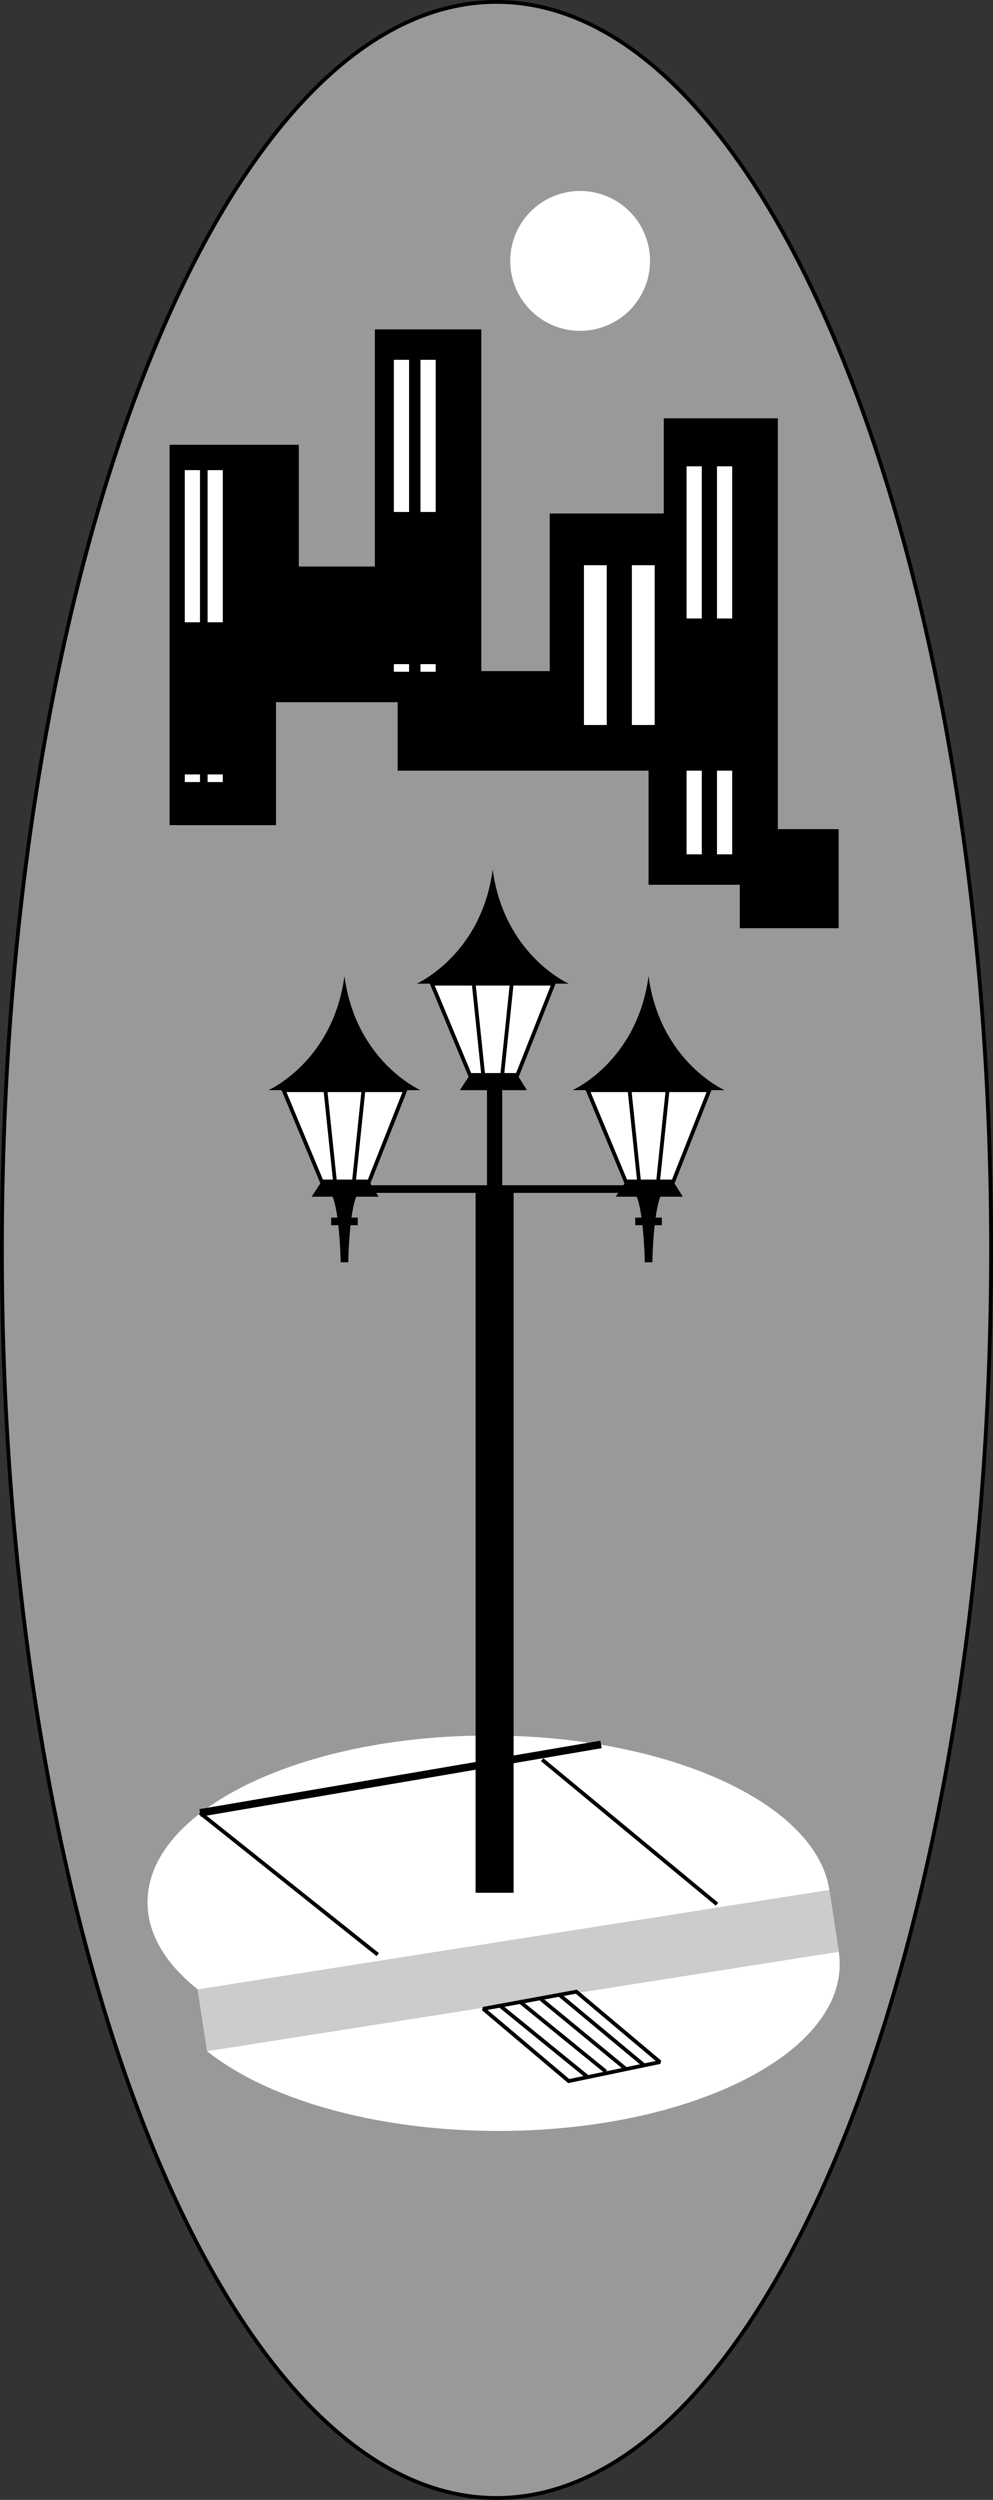
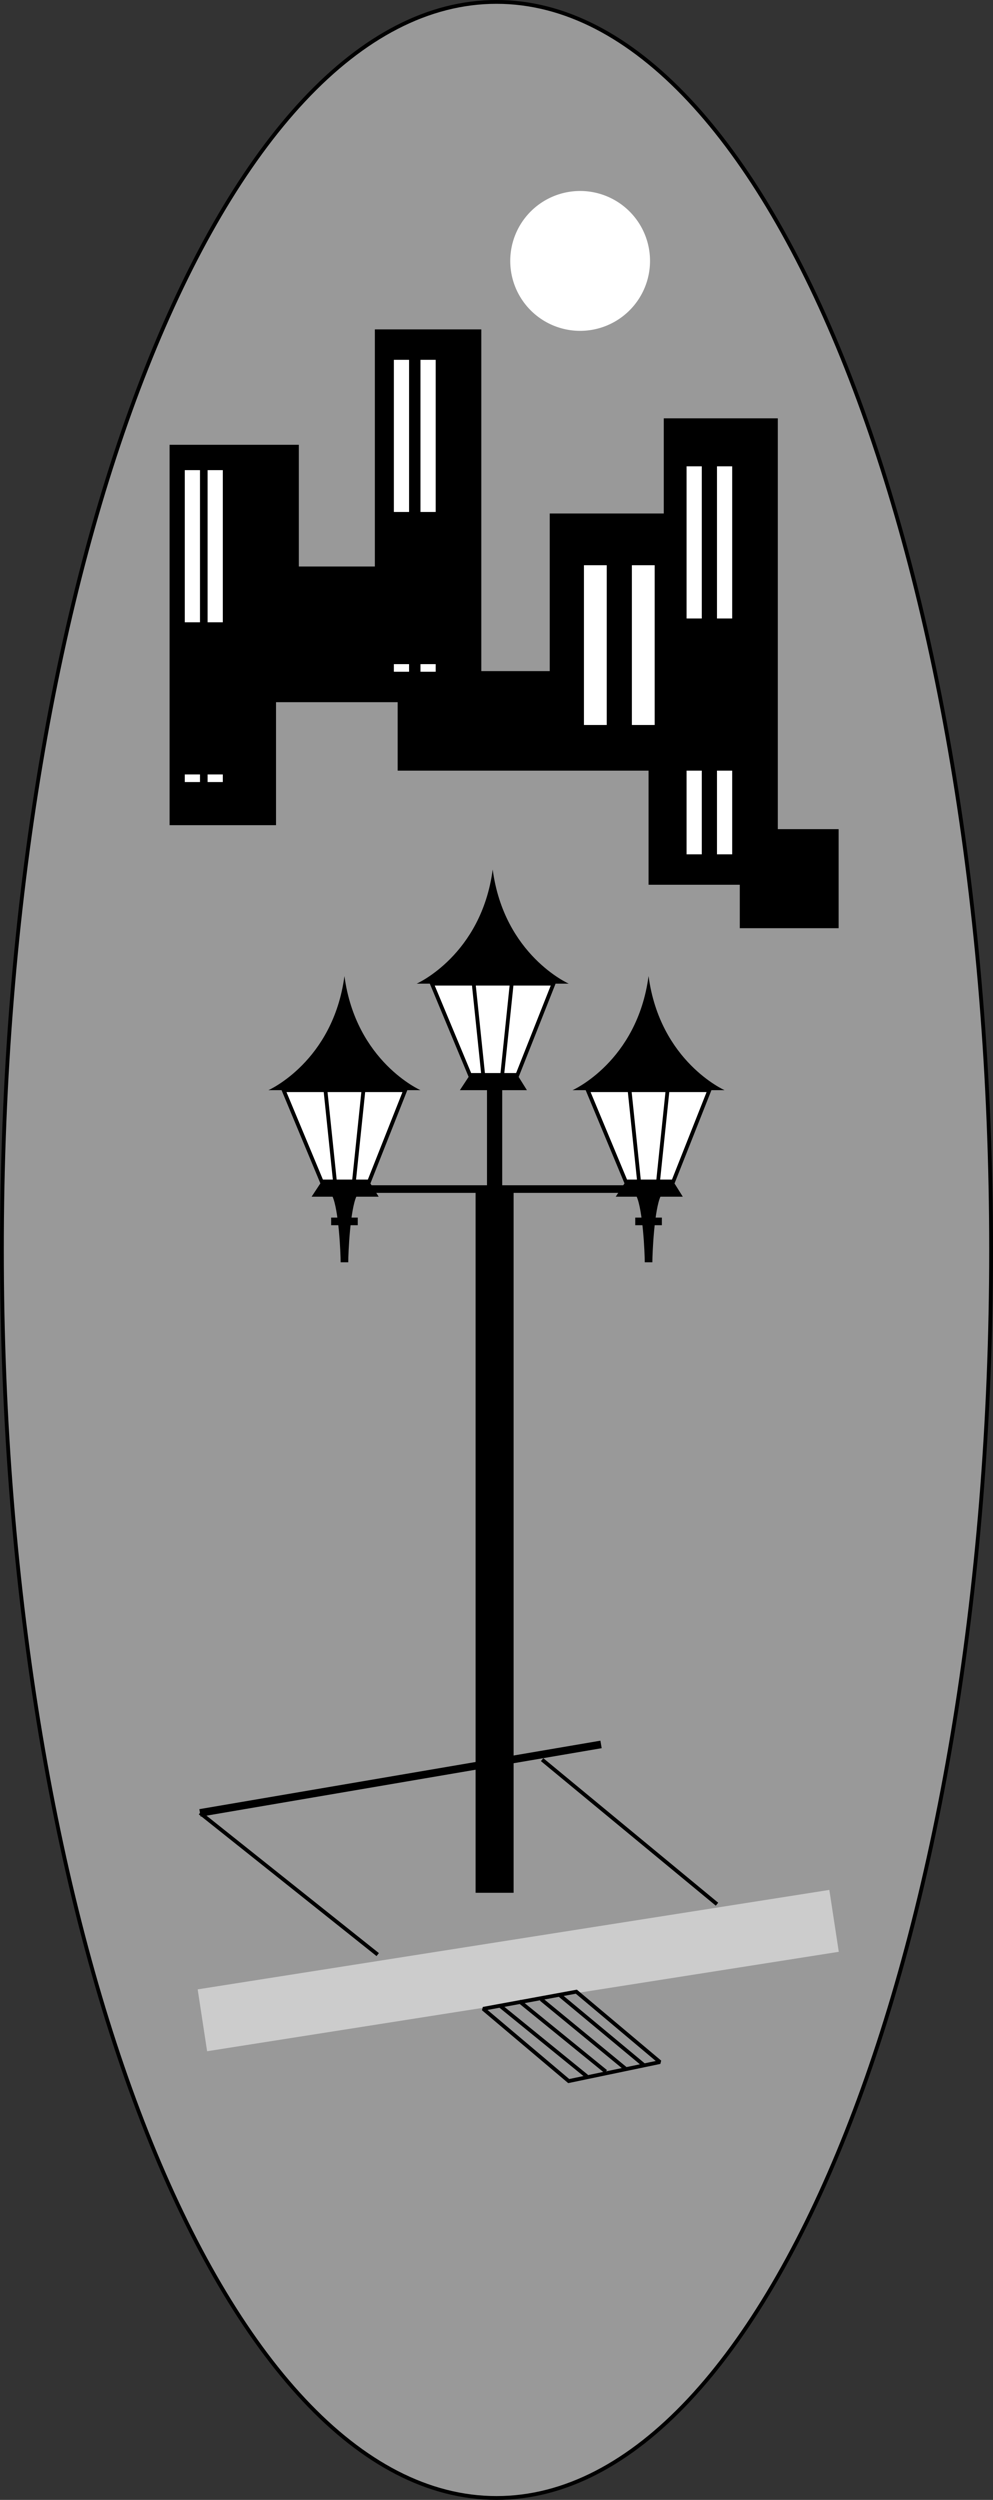
<svg xmlns="http://www.w3.org/2000/svg" width="130.609" height="328.598">
  <rect width="100%" height="100%" fill="#333333" stroke="none" />
  <path fill="#999" d="M65.305.25C29.375.25.25 73.695.25 164.297c0 90.601 29.125 164.05 65.055 164.05 35.925 0 65.054-73.449 65.054-164.05C130.36 73.695 101.23.25 65.305.25" />
  <path fill="none" stroke="#000" stroke-miterlimit="2" stroke-width=".5" d="M65.305.25C29.375.25.25 73.695.25 164.297c0 90.601 29.125 164.05 65.055 164.05 35.925 0 65.054-73.449 65.054-164.05C130.36 73.695 101.23.25 65.305.25zm0 0" />
  <path d="M55.305 143.297s-8.5-3.75-10-15c-1.5 11.25-10 15-10 15h20m-14.317 14h8.817l-1.25-2h-6.25l-1.317 2" />
  <path fill="#fff" d="m42.305 155.297-5-12h16l-4.75 12h-6.25" />
  <path fill="none" stroke="#000" stroke-width=".5" d="m42.305 155.297-5-12h16l-4.75 12zm1.75 0-1.25-12m3.75 12 1.25-12" />
  <path d="M74.805 129.297s-8.5-3.75-10-15c-1.5 11.25-10 15-10 15h20m-14.317 14h8.817l-1.25-2h-6.25l-1.317 2" />
  <path fill="#fff" d="m61.805 141.297-5-12h16l-4.75 12h-6.25" />
  <path fill="none" stroke="#000" stroke-width=".5" d="m61.805 141.297-5-12h16l-4.75 12zm1.75 0-1.25-12m3.75 12 1.25-12" />
  <path stroke="#000" stroke-miterlimit="2" d="M46.43 157.047c-.875 1.875-1.125 7.625-1.125 8.875 0-1.25-.25-7-1.125-8.875" />
  <path fill="none" stroke="#000" stroke-miterlimit="2" d="M43.555 160.547h3.5" />
  <path d="M95.305 143.297s-8.5-3.75-10-15c-1.5 11.25-10 15-10 15h20m-14.317 14h8.817l-1.25-2h-6.25l-1.317 2" />
  <path fill="#fff" d="m82.305 155.297-5-12h16l-4.75 12h-6.25" />
  <path fill="none" stroke="#000" stroke-width=".5" d="m82.305 155.297-5-12h16l-4.75 12zm1.75 0-1.25-12m3.75 12 1.25-12" />
  <path stroke="#000" stroke-miterlimit="2" d="M84.18 157.047c.875 1.875 1.125 7.625 1.125 8.875 0-1.25.25-7 1.125-8.875" />
  <path fill="none" stroke="#000" stroke-miterlimit="2" d="M83.555 160.547h3.5m-39.25-4.25h35.25" />
  <path fill="none" stroke="#000" stroke-miterlimit="2" stroke-width="2" d="M65.055 142.547v13.75" />
  <path d="M63.305 88.215V43.297h-14v31.168h-10v-16h-17v50h14V92.297h16v9h33v15h12v5.71h13v-13.019h-8v-54h-15v12.508h-15v20.719h-9" />
  <path fill="none" stroke="#fff" stroke-dasharray="20, 20, 20, 20, 20, 20" stroke-miterlimit="2" stroke-width="2" d="M25.305 61.797v41m3-41v41m24.5-55.5v41m3.5-41v41m35-27v51m4-51v51" />
  <path fill="none" stroke="#fff" stroke-dasharray="40, 40, 40, 40, 40, 40" stroke-miterlimit="2" stroke-width="3" d="M78.305 74.297v21m6.305-21v21" />
-   <path fill="#fff" d="M109.082 248.418c-1.707-11.344-21.102-20.293-44.777-20.293-24.797 0-44.903 9.816-44.903 21.922 0 4.195 2.414 8.113 6.598 11.445l1.242 8.133c7.89 6.285 22.094 10.477 38.301 10.477 24.8 0 44.902-9.813 44.902-21.918 0-.547-.039-1.094-.12-1.63l-1.243-8.136" />
  <path fill="#ccc" d="m109.082 248.418 1.242 8.137-83.082 13.07L26 261.492l83.082-13.074" />
  <path fill="none" stroke="#000" stroke-miterlimit="2" stroke-width=".5" d="m86.805 271.047-11-9.25-12.25 2.25 11.25 9.5zm-21-7.375 11.375 9.25m-8.875-9.875 11.375 9.25m-8.5-9.5 11.25 9.25m-8.75-9.75 11.125 9.25" />
  <path fill="none" stroke="#000" stroke-miterlimit="2" stroke-width="5" d="M65.055 156.297v92.5" />
  <path fill="none" stroke="#000" stroke-miterlimit="2" d="m26.305 238.297 52.75-9" />
  <path fill="none" stroke="#000" stroke-miterlimit="2" stroke-width=".5" d="m26.305 238.297 23.375 18.625m21.625-25.625 23 19" />
  <path fill="#fff" d="M76.305 43.488a9.192 9.192 0 1 0-9.192-9.191 9.189 9.189 0 0 0 9.192 9.191" />
</svg>